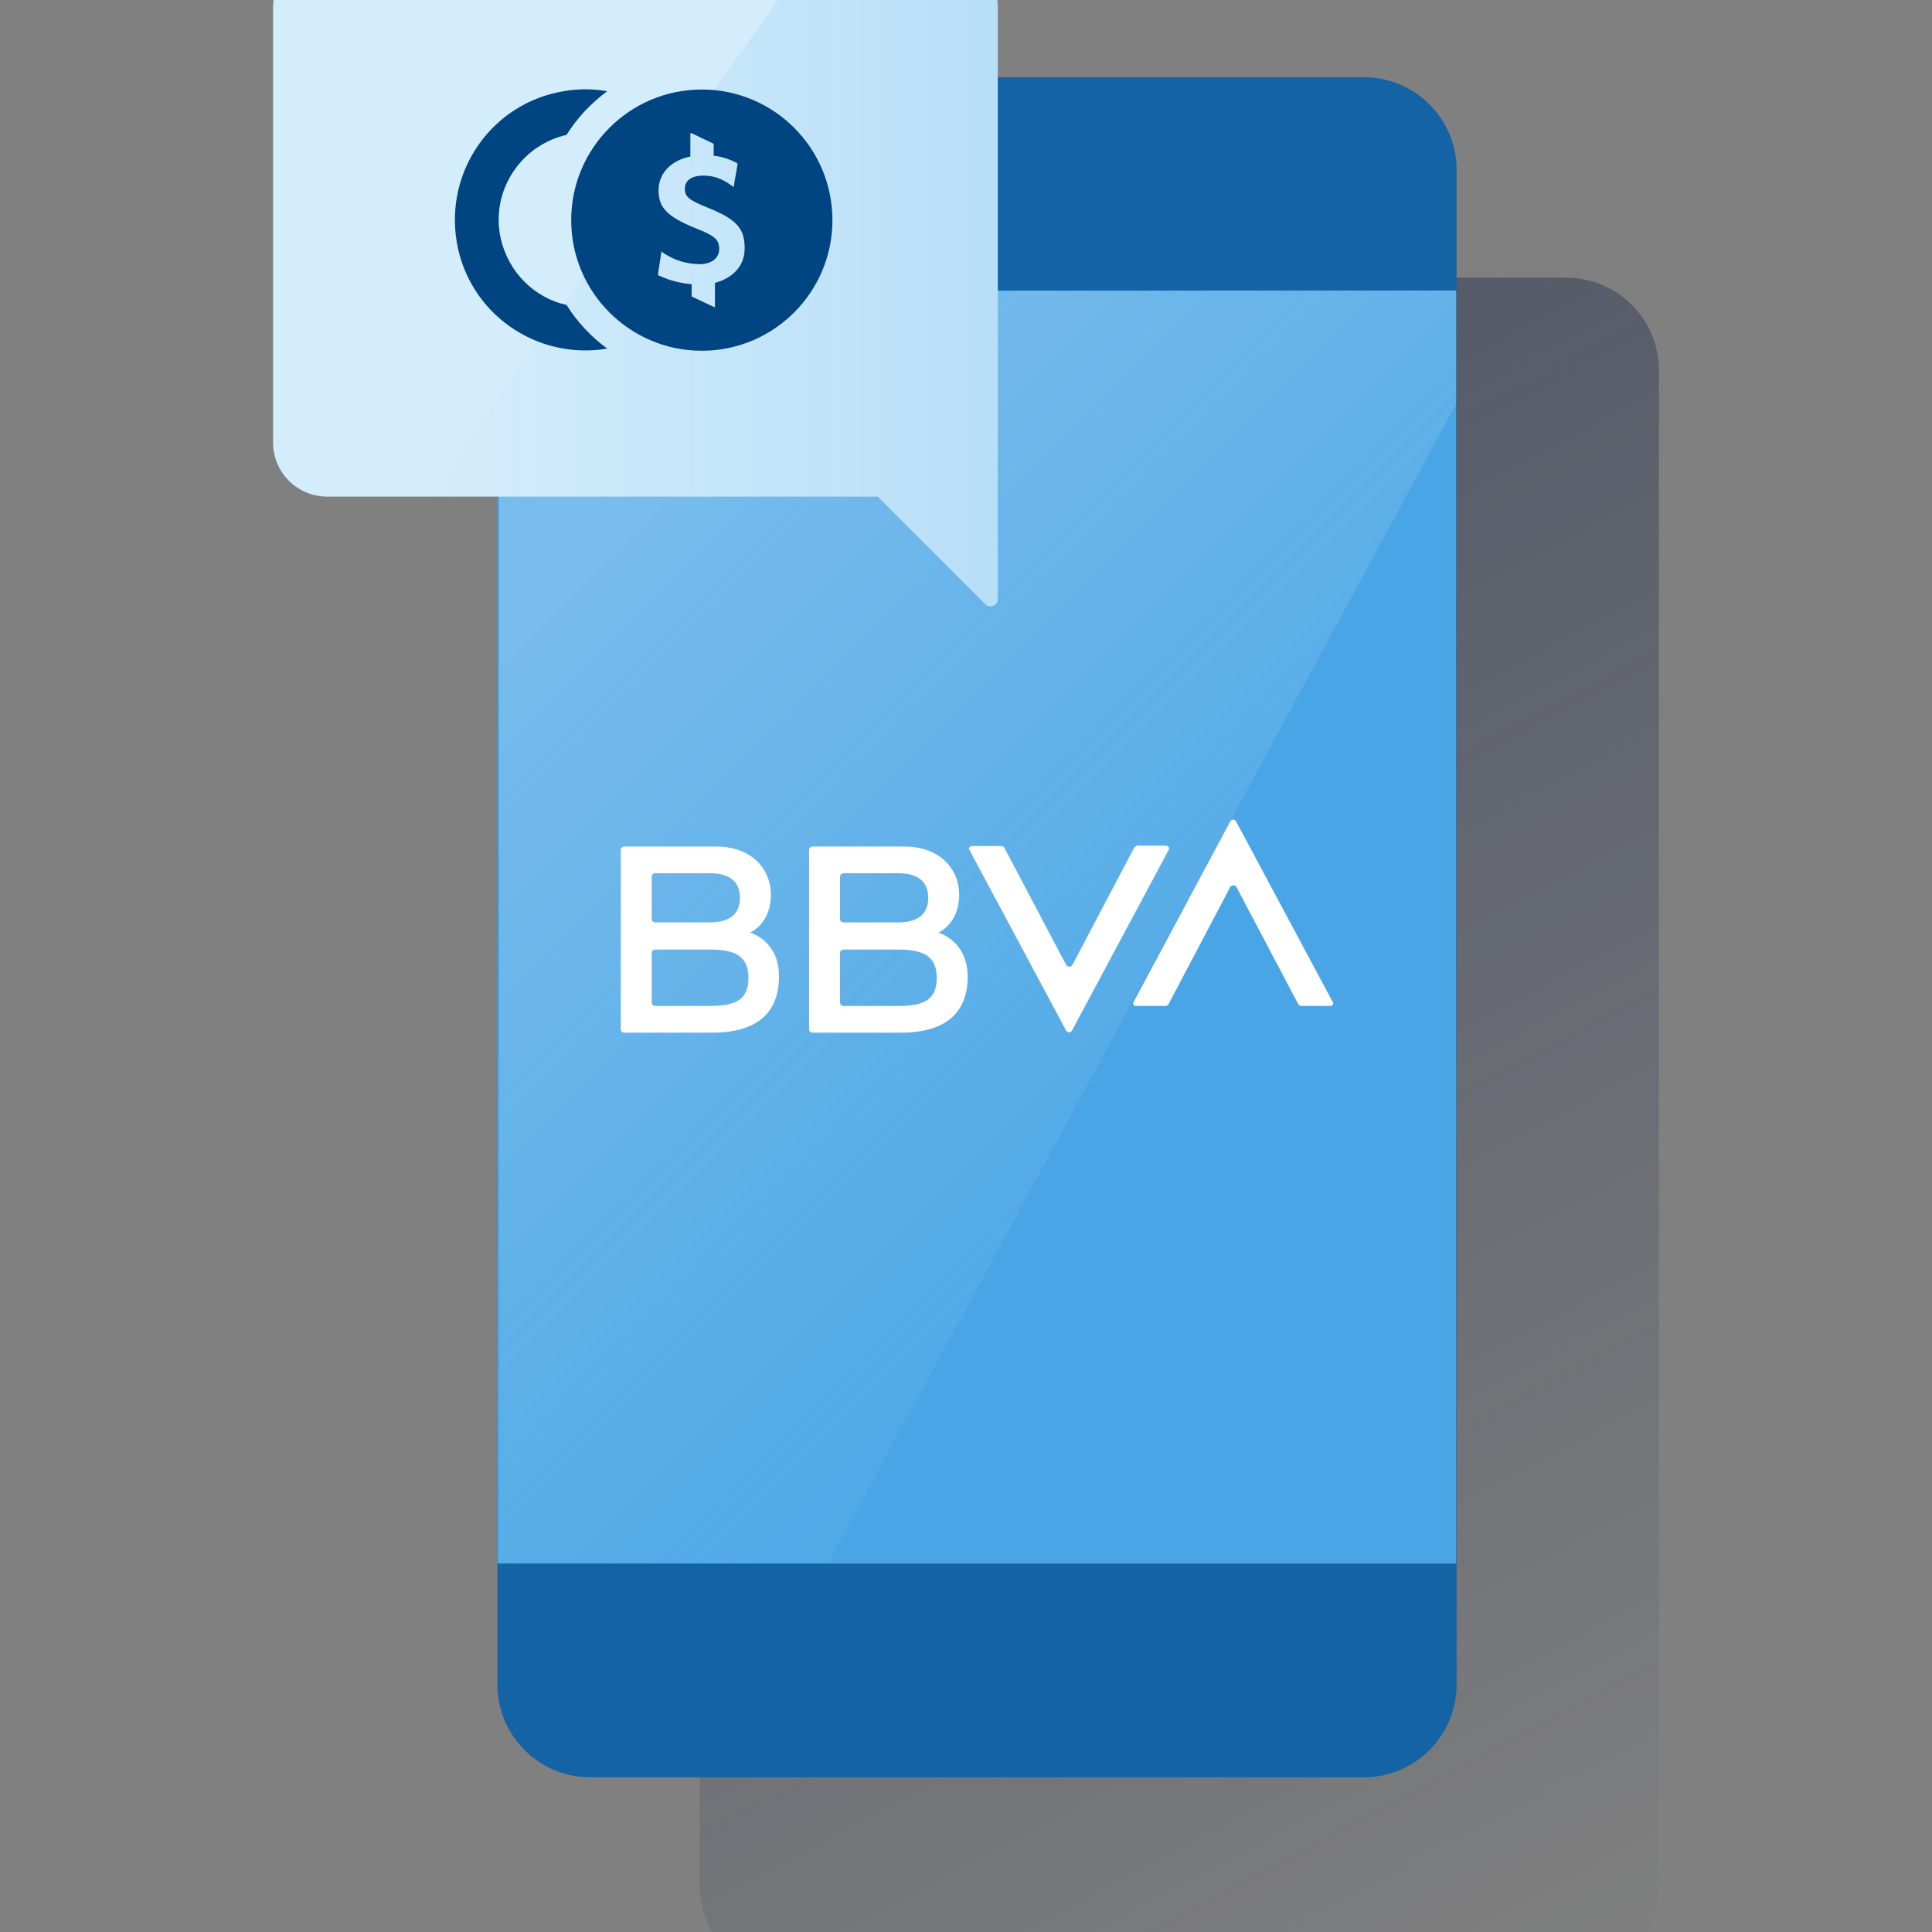
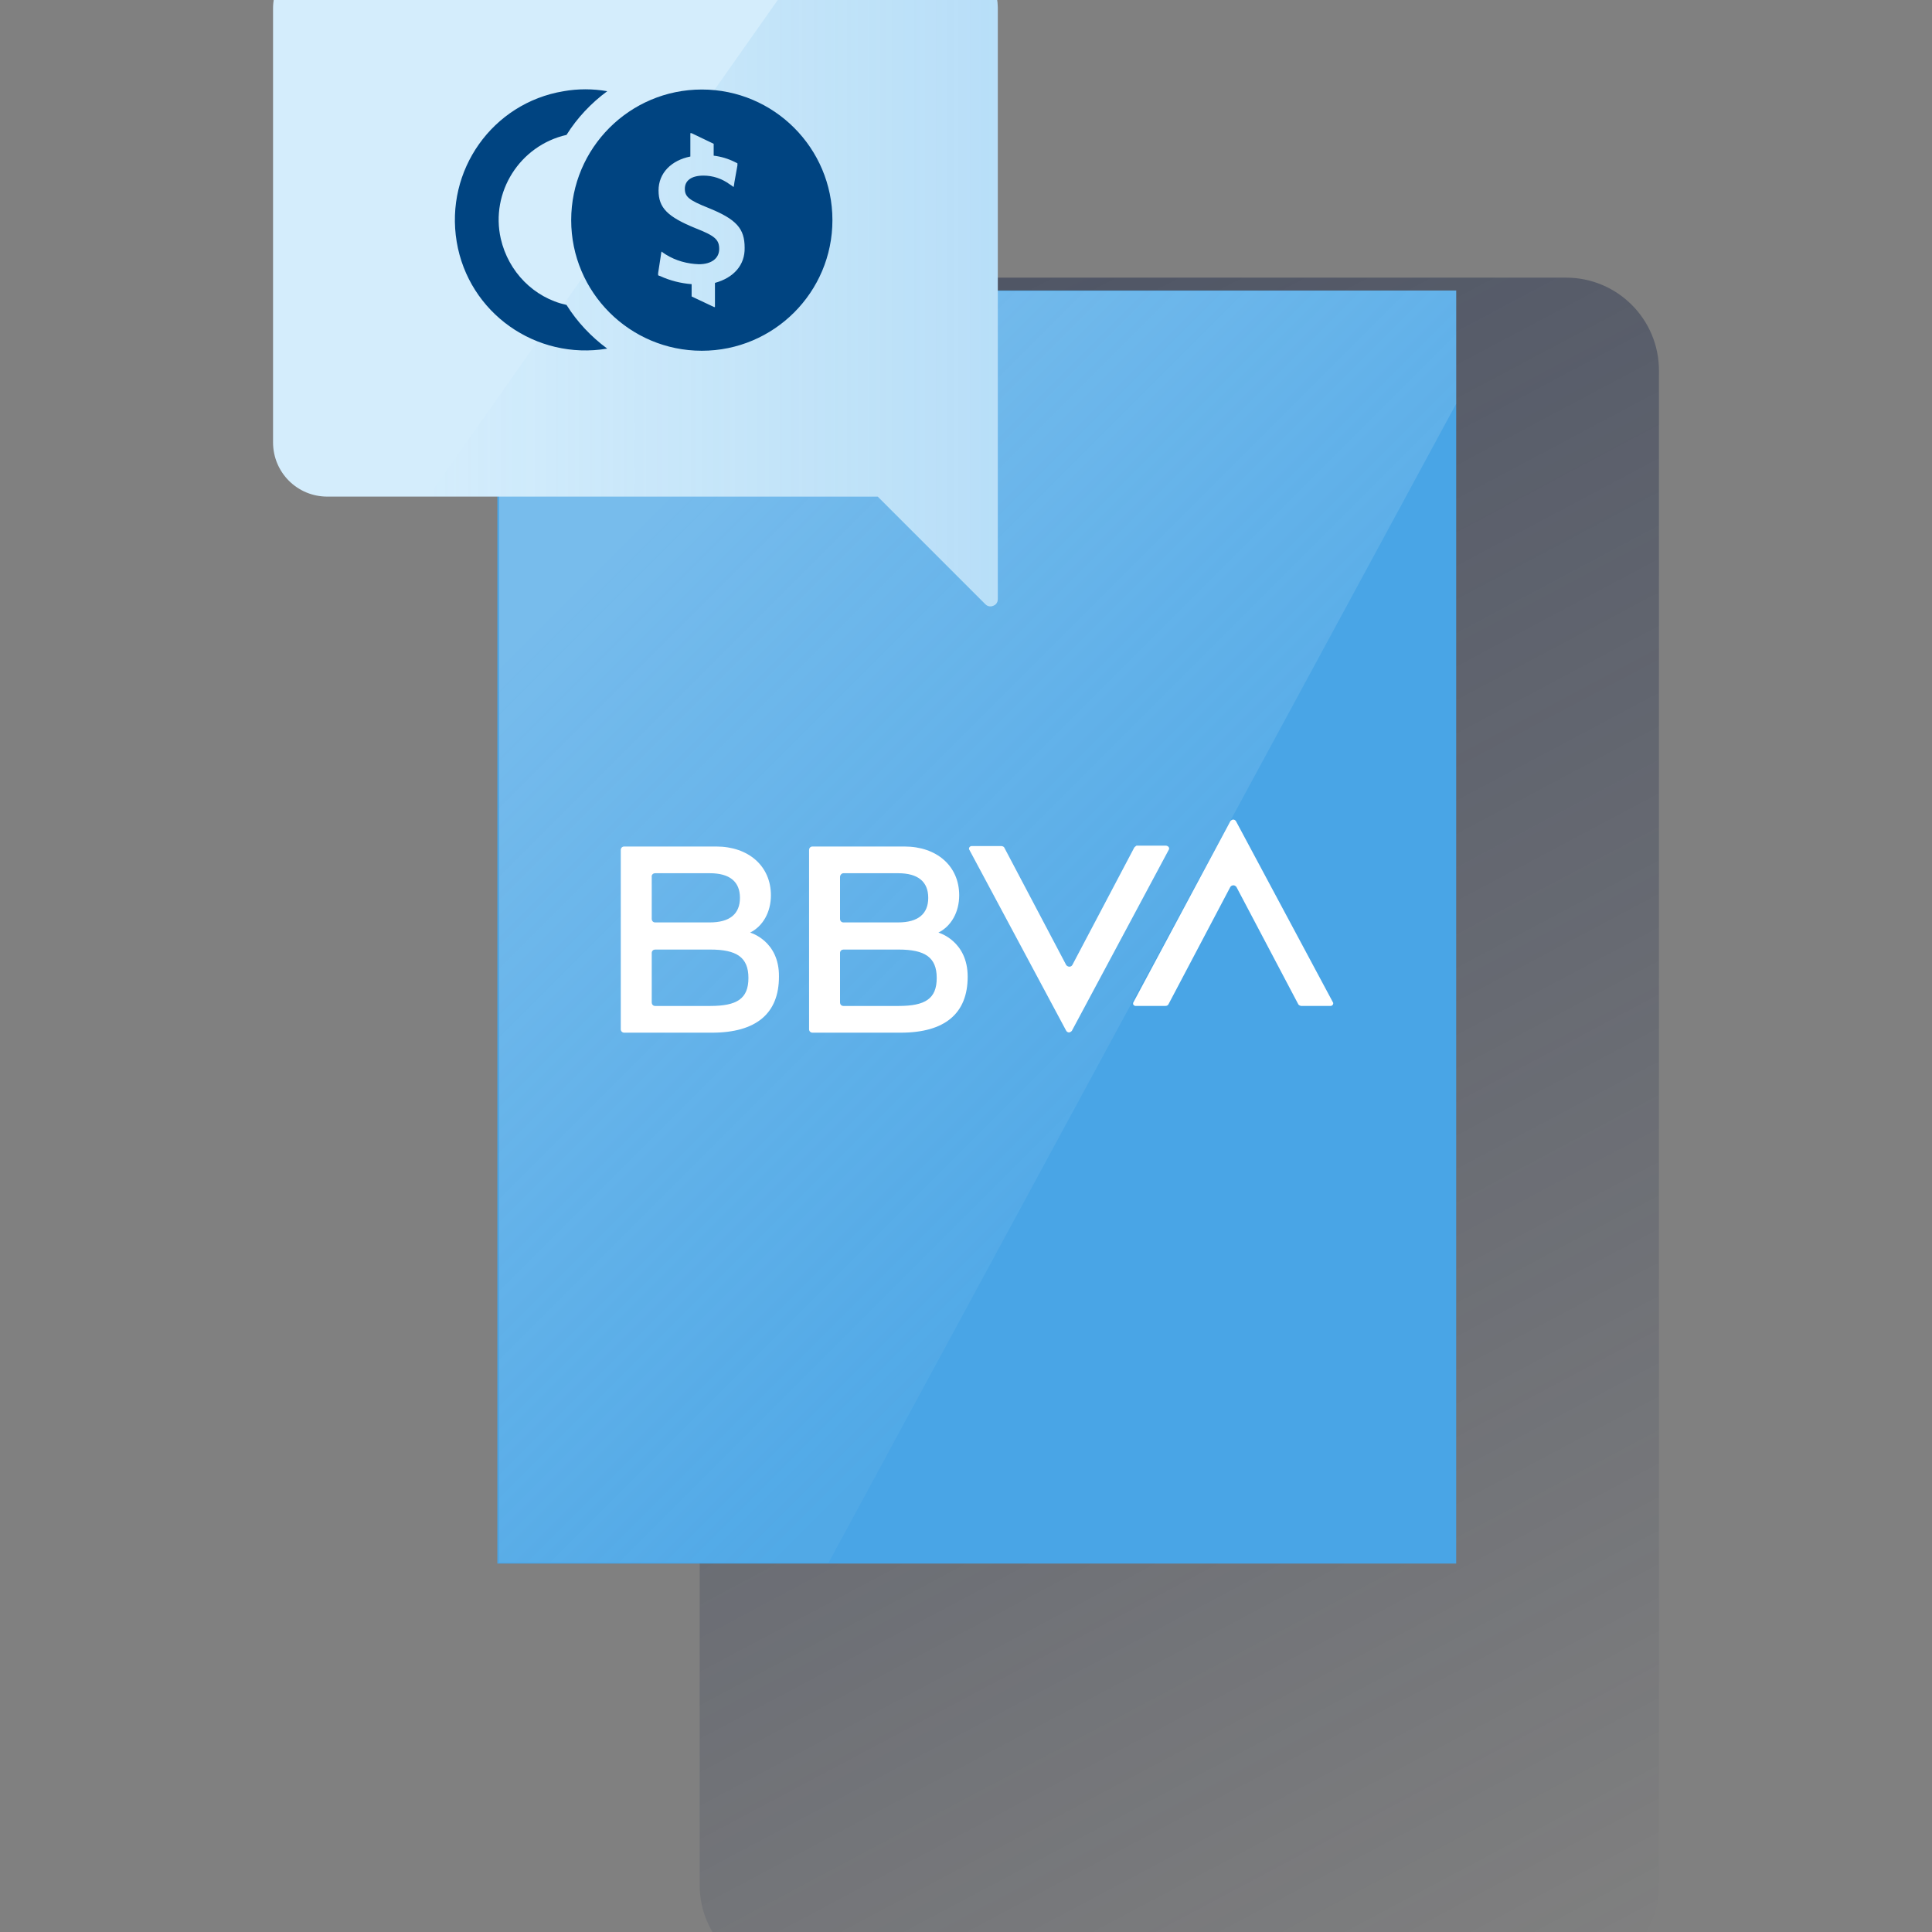
<svg xmlns="http://www.w3.org/2000/svg" width="600" height="600" viewBox="0 0 600 600" fill="none">
  <rect x="0" y="0" width="600" height="600" fill="#808080" stroke="none" />
  <g clip-path="url(#clip0_2289_392)">
    <path d="M246.139 86.227H486.358C502.294 86.227 515.2 99.133 515.2 115.069V585.498C515.2 601.434 502.294 614.209 486.358 614.209H246.139C230.203 614.209 217.297 601.302 217.297 585.498V115.069C217.429 99.133 230.203 86.227 246.139 86.227Z" fill="url(#paint0_linear_2289_392)" />
-     <path d="M183.303 23.977H423.522C439.458 23.977 452.365 36.883 452.365 52.687V523.117C452.365 539.052 439.458 551.959 423.522 551.959H183.303C167.367 551.959 154.461 539.052 154.461 523.117V52.687C154.461 36.751 167.367 23.977 183.303 23.977Z" fill="#1464A5" />
    <path d="M452.233 90.219H154.461V485.58H452.233V90.219Z" fill="#49A5E6" />
    <path opacity="0.5" fill-rule="evenodd" clip-rule="evenodd" d="M154.992 90.482V485.316H257.322L452.237 125.382V90.219L154.992 90.482Z" fill="url(#paint1_linear_2289_392)" />
    <path d="M352.153 263.407L333.056 299.625C332.793 300.151 332.135 300.415 331.476 300.02C331.344 299.888 331.081 299.756 331.081 299.625L311.985 263.407C311.853 263.012 311.458 262.749 310.931 262.749H301.712C301.317 262.749 300.922 263.144 300.922 263.539C300.922 263.671 300.922 263.802 301.054 263.934L331.081 320.038C331.344 320.565 332.003 320.828 332.53 320.433C332.661 320.301 332.925 320.17 332.925 320.038L362.952 263.934C363.216 263.539 363.084 263.012 362.557 262.749C362.425 262.749 362.294 262.617 362.162 262.617H352.943C352.68 262.881 352.285 263.012 352.153 263.407Z" fill="white" />
    <path d="M362.951 311.747L382.047 275.53C382.311 275.003 383.101 274.74 383.628 275.135C383.759 275.267 384.023 275.398 384.023 275.53L403.119 311.747C403.251 312.142 403.646 312.274 404.041 312.406H413.26C413.655 312.406 414.05 312.011 414.05 311.616C414.05 311.484 414.05 311.352 413.918 311.22L383.891 255.117C383.628 254.59 382.969 254.326 382.442 254.721C382.311 254.853 382.047 254.985 382.047 255.117L352.02 311.22C351.756 311.616 351.888 312.142 352.283 312.274C352.415 312.406 352.547 312.406 352.678 312.406H361.897C362.424 312.406 362.819 312.142 362.951 311.747Z" fill="white" />
    <path d="M220.578 312.41H203.457C202.798 312.41 202.403 311.883 202.403 311.356V295.947C202.403 295.289 202.93 294.894 203.457 294.894H220.578C228.743 294.894 232.431 297.264 232.431 303.717C232.431 310.171 228.875 312.41 220.578 312.41ZM203.457 271.188H220.446C226.636 271.188 229.797 273.822 229.797 278.826C229.797 283.831 226.636 286.465 220.446 286.465H203.457C202.798 286.465 202.403 285.938 202.403 285.411V272.373C202.271 271.714 202.798 271.188 203.457 271.188ZM232.957 289.626C236.908 287.65 239.411 283.304 239.411 278.036C239.411 268.949 232.431 262.891 222.421 262.891H193.843C193.184 262.891 192.789 263.417 192.789 263.944V319.653C192.789 320.311 193.316 320.707 193.843 320.707H221.104C234.801 320.707 241.913 314.78 241.913 303.322C242.045 292.128 232.957 289.626 232.957 289.626Z" fill="white" />
    <path d="M279.054 312.41H261.933C261.275 312.41 260.88 311.883 260.88 311.356V295.947C260.88 295.289 261.406 294.894 261.933 294.894H279.054C287.22 294.894 290.907 297.264 290.907 303.717C290.907 310.171 287.351 312.41 279.054 312.41ZM261.933 271.188H278.922C285.112 271.188 288.273 273.822 288.273 278.826C288.273 283.831 285.112 286.465 278.922 286.465H261.933C261.275 286.465 260.88 285.938 260.88 285.411V272.373C260.88 271.714 261.406 271.188 261.933 271.188ZM291.434 289.626C295.385 287.65 297.887 283.304 297.887 278.036C297.887 268.949 290.907 262.891 280.898 262.891H252.319C251.661 262.891 251.266 263.417 251.266 263.944V319.653C251.266 320.311 251.792 320.707 252.319 320.707H279.713C293.409 320.707 300.521 314.78 300.521 303.322C300.521 292.128 291.434 289.626 291.434 289.626Z" fill="white" />
    <path d="M292.882 -14.219H101.654C92.304 -14.219 84.797 -6.712 84.797 2.639V137.367C84.797 146.718 92.304 154.225 101.654 154.225H272.6L306.052 187.676C306.973 188.598 308.29 188.466 309.212 187.676C309.607 187.281 309.871 186.754 309.871 186.096V173.716V2.507C309.871 -6.58 302.232 -14.219 292.882 -14.219C293.013 -14.219 293.013 -14.219 292.882 -14.219Z" fill="#D4EDFC" />
    <path d="M292.891 -14.219H251.537L133.008 154.225H272.609L306.061 187.676C306.982 188.598 308.299 188.598 309.221 187.676C309.616 187.281 309.88 186.754 309.88 186.096V2.639C309.88 -6.58 302.241 -14.219 292.891 -14.219Z" fill="url(#paint2_linear_2289_392)" />
    <path fill-rule="evenodd" clip-rule="evenodd" d="M175.94 94.703C179.233 99.971 183.579 104.581 188.584 108.268C166.458 111.956 145.518 97.206 141.83 75.08C138.143 52.955 152.893 32.015 175.019 28.327C179.496 27.537 184.106 27.537 188.584 28.327C183.579 32.015 179.233 36.624 175.94 41.892C161.454 45.184 152.235 59.671 155.527 74.158C157.898 84.431 165.8 92.465 175.94 94.703ZM217.953 27.8C240.341 27.8 258.516 45.975 258.516 68.364C258.516 90.752 240.341 108.927 217.953 108.927C195.564 108.927 177.389 90.752 177.389 68.364C177.389 45.975 195.564 27.8 217.953 27.8ZM222.035 87.855V95.362H221.772L214.792 92.07V88.25C211.499 87.987 208.207 87.197 205.046 85.748L204.651 85.616L204.387 85.484V85.221V84.826L205.178 79.69L205.309 78.768L205.441 78.109L205.968 78.504L206.758 79.031C209.919 81.007 213.475 81.929 217.031 82.06C220.982 82.06 223.352 80.216 223.352 77.319C223.352 74.422 222.035 73.237 215.977 70.866C207.285 67.31 204.519 64.544 204.519 59.145C204.519 53.745 208.47 49.794 214.397 48.609V41.365H214.792L221.64 44.658V48.345C223.879 48.609 226.118 49.267 228.225 50.321L228.752 50.584L229.015 50.716V50.979V51.374L228.093 56.511L227.962 57.433L227.83 58.091L227.303 57.696L226.513 57.169C224.142 55.457 221.377 54.535 218.479 54.535C214.66 54.535 212.685 56.116 212.685 58.618C212.685 61.12 214.002 62.174 219.928 64.544C228.752 68.1 231.254 70.998 231.254 76.924C231.386 82.324 227.83 86.275 222.035 87.855Z" fill="#004481" />
  </g>
  <defs>
    <linearGradient id="paint0_linear_2289_392" x1="228.774" y1="91.685" x2="503.75" y2="608.829" gradientUnits="userSpaceOnUse">
      <stop stop-color="#192647" stop-opacity="0.5" offset="0" />
      <stop offset="1" stop-color="#192647" stop-opacity="0" />
    </linearGradient>
    <linearGradient id="paint1_linear_2289_392" x1="188.506" y1="172.653" x2="370.791" y2="354.937" gradientUnits="userSpaceOnUse">
      <stop stop-color="white" stop-opacity="0.5" offset="0" />
      <stop offset="1" stop-color="#ECF7F8" stop-opacity="0.1" />
    </linearGradient>
    <linearGradient id="paint2_linear_2289_392" x1="309.814" y1="87.109" x2="133.034" y2="87.109" gradientUnits="userSpaceOnUse">
      <stop stop-color="#49A5E6" stop-opacity="0.2" offset="0" />
      <stop offset="1" stop-color="#49A5E6" stop-opacity="0" />
    </linearGradient>
    <clipPath id="clip0_2289_392">
      <rect width="600" height="600" fill="white" />
    </clipPath>
  </defs>
</svg>